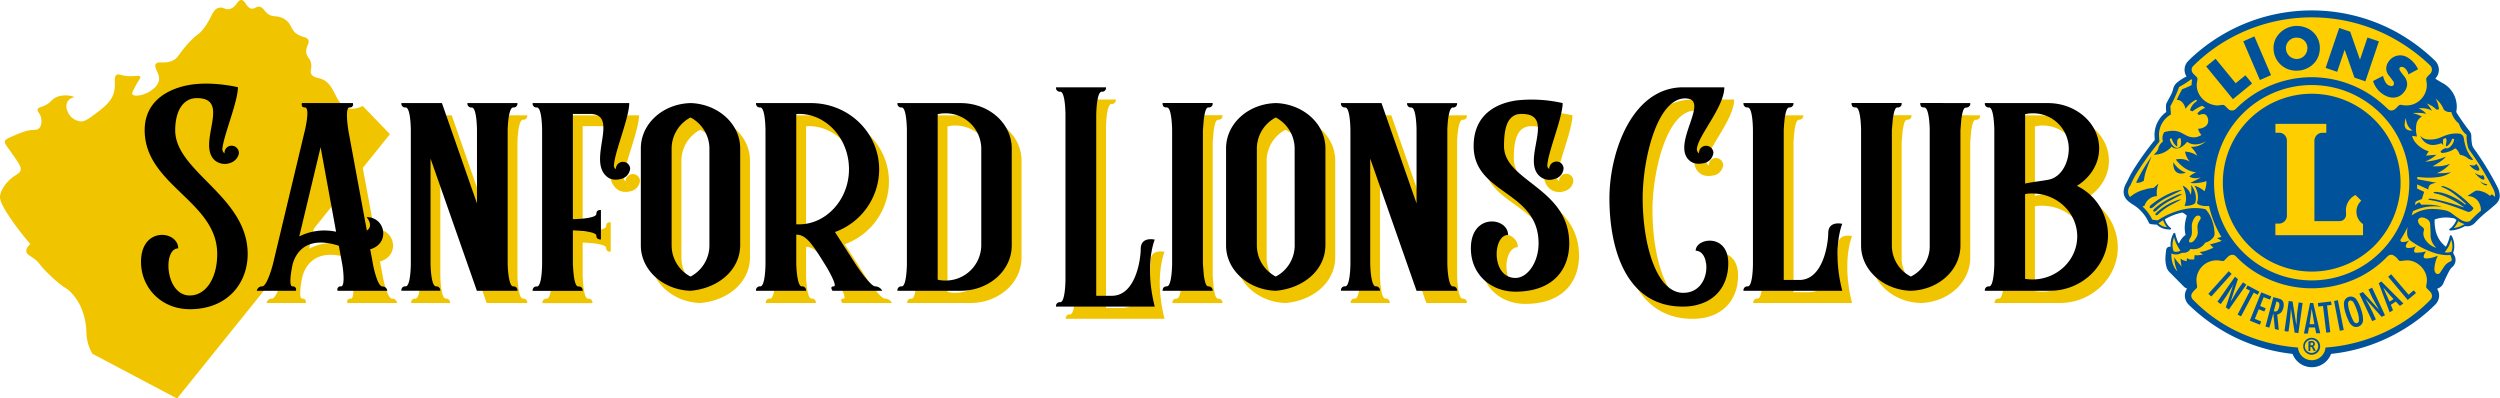
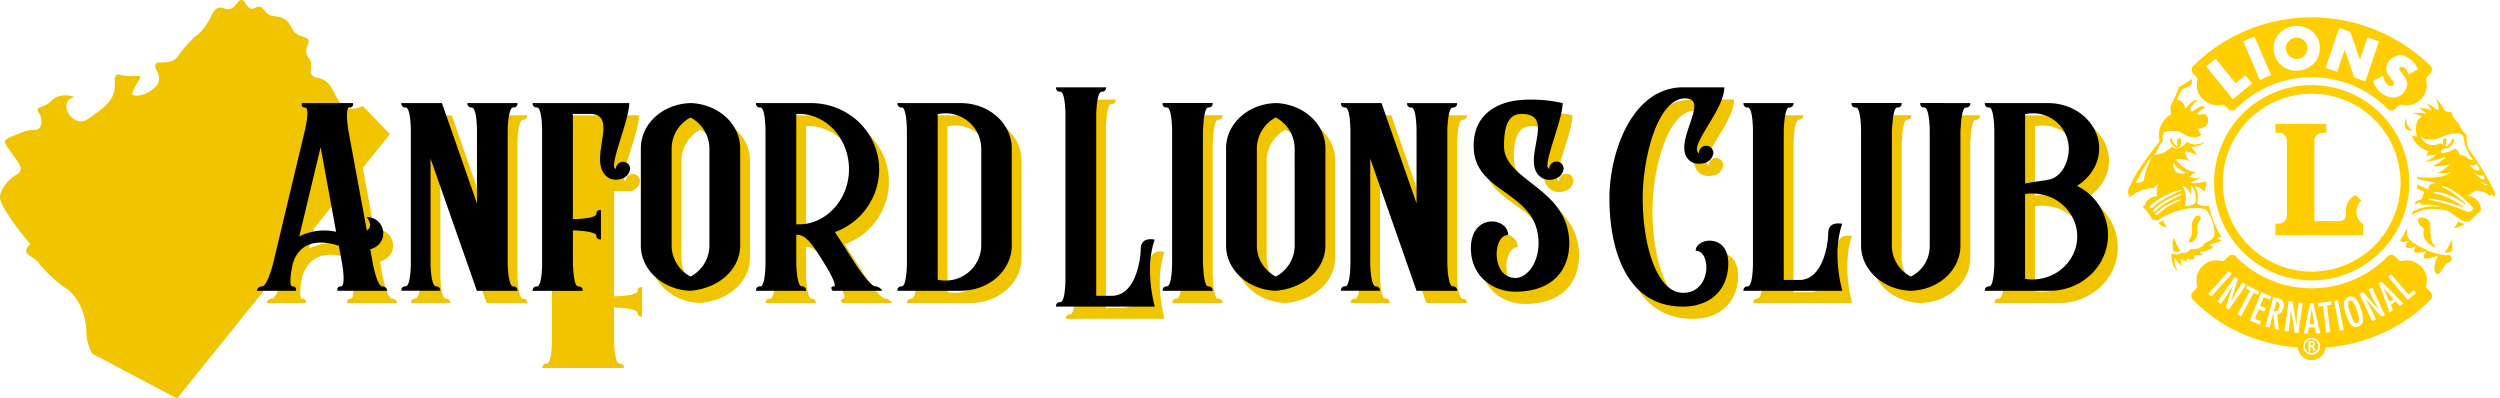
<svg xmlns="http://www.w3.org/2000/svg" viewBox="0 0 1021.48 162.82">
  <defs>
    <style>.cls-1{fill:#f1c400;}.cls-2{fill:#00539a;}.cls-2,.cls-3{fill-rule:evenodd;}.cls-3{fill:#ffce01;}</style>
  </defs>
  <g id="Layer_2" data-name="Layer 2">
    <g id="navlayer">
      <path class="cls-1" d="M72.34,162.82l87-108q-5.56-5.74-11.12-11.51c-3,1.43-5.05,1.24-6.35.79-5.22-1.8-4.81-9.95-10.72-11.91-1.46-.48-3.26-.58-4-2-.59-1.18.27-1.91,0-4-.32-2.49-1.73-2.56-2-4.76-.29-2.59,1.52-3.65.79-5.17-.59-1.22-1.94-.89-4-2-3.4-1.84-2.42-4.29-5.56-6.36s-5.09-.33-7.54-2.78c-1.06-1-1.5-2.17-2.78-2.38s-1.86.91-3.18.79C100.7,3.38,100.31,0,98.55,0,97,0,96.7,2.72,94.18,3.57c-2.08.71-2.82-.86-4.76-.39-2.85.68-2.77,4.4-6.75,9.13-1.83,2.17-1.72,1.24-4.77,4.37C72.94,21.77,73,23.87,70,25s-5.55-.21-6.36,1.19c-1,1.65,2.11,4,1.19,7.15a6,6,0,0,1-2,2.78c-3.07,2.87-8,3.61-8.74,2.38-.25-.42.23-1.34,1.19-3.17,1.47-2.8,2.28-3.41,2-4-.44-.85-2.51.2-6.36-.39-2-.32-2.48-.78-3.17-.4-1.53.83-.28,3.61-1.19,7.15-1.05,4-4.24,6.36-9.14,9.93-2.26,1.64-3.28,2-4.37,2a6.52,6.52,0,0,1-5.56-4.37,4.52,4.52,0,0,1,0-3.57,4,4,0,0,1,1.06-1.21c.92-.69,1.73-.64,1.72-.78,0-.31-4.52-1.66-7.94.4-1.55.94-1.5,1.71-3.57,2.78-1.91,1-3.09.92-3.38,1.79s.94,1.49,1.39,3.37c.29,1.19.35,3.27-.79,4.37s-2.2.27-5.56,1.19A30.23,30.23,0,0,0,7.21,54.8c-3.27,1.35-4.91,2-5.16,2.78-.37,1.11.71,2,4,6.76,2.23,3.28,2.62,4.19,2.38,5.16-.34,1.41-1.7,1.66-3.57,3.18C2.75,74.35.52,77.18.06,79.82-.15,81-.12,83,5.22,90.55,6.93,93,9.3,96.12,12.37,99.68c-.83.8-1.8,2-1.59,3.18s1.6,1.63,3.58,3.17c1.82,1.42,1.36,1.64,4.37,4.77a62.36,62.36,0,0,0,5.16,4.77c3.2,2.63,3.17,2,4.77,3.57a21.09,21.09,0,0,1,5.16,8.34A27.71,27.71,0,0,1,35,132.25c.38,2.41.21,3.43.4,5.16a18.39,18.39,0,0,0,2.38,7.15Z" />
-       <path class="cls-2" d="M881.2,91.71a6.83,6.83,0,0,0,4.23,2l1.1.08a.57.57,0,0,0,.46-.1.45.45,0,0,0,.11-.43l-.84-.7a7,7,0,0,1-1.71-2.94,22.46,22.46,0,0,1,7-2.75l.13,0a5.51,5.51,0,0,1,1.85,1.27,16.12,16.12,0,0,0-.86,4.39A12.75,12.75,0,0,0,893,96a7.7,7.7,0,0,0-2.55,3.18l-.34.2a21.28,21.28,0,0,1-1.31-3.95.39.39,0,0,0-.38-.28.35.35,0,0,0-.32.16,9.49,9.49,0,0,0-1.24,4.51l0,.88v.12l-.31,0a1.38,1.38,0,0,0-1.45,1.2c-.15,1-.27,2.09-.32,3.14a12.59,12.59,0,0,0,.41,3.82,4.76,4.76,0,0,0,1.12,2.07l6.15,6.21a3.2,3.2,0,0,0,1.13.62v.07a5.13,5.13,0,0,0-.87,2.84,5.3,5.3,0,0,0,1.62,3.76,73.1,73.1,0,0,0,15.81,11.7,71.48,71.48,0,0,0,26.56,8.35,8.42,8.42,0,0,0,15.75,0,71.26,71.26,0,0,0,29.46-9.93,67.57,67.57,0,0,0,13.17-10.28,5.38,5.38,0,0,0,1.52-3.39v-.15a5.1,5.1,0,0,0-.8-2.81l0-.08a4,4,0,0,0,2.62-2.39,54.15,54.15,0,0,1,2.44-5.1,5.17,5.17,0,0,1,1.12-1.35,3.86,3.86,0,0,0,.83-4.82l-.49-1a8.26,8.26,0,0,0,.46-2l0-.66a8.37,8.37,0,0,0-1.09-4.36.4.4,0,0,0-.7.12,16.89,16.89,0,0,1-1.63,4.4A11.33,11.33,0,0,1,995.13,94a19.43,19.43,0,0,1-.34-2.61,10.55,10.55,0,0,1,0-1.59.25.25,0,0,1,.27-.2,12.22,12.22,0,0,1,3.73-.72,15.2,15.2,0,0,1,4.09.4l.81.6a9.57,9.57,0,0,1-2.14,3.15,2.65,2.65,0,0,1-.62.43.37.37,0,0,0-.15.46.4.4,0,0,0,.41.27,13.09,13.09,0,0,0,6-1.82,4.08,4.08,0,0,0,.93.1,4.46,4.46,0,0,0,3.26-1.56,43,43,0,0,1,5.17-4.74c1-.82,2-1.69,3-2.56a6,6,0,0,0,1.31-1.57,4.21,4.21,0,0,0,.52-2.11,8.31,8.31,0,0,0-.91-3.45,120.63,120.63,0,0,0-9.68-15.82,4.28,4.28,0,0,1-.76-1.83,19.25,19.25,0,0,1-.26-3.22,3.43,3.43,0,0,0-.81-2.15c-1.68-2.11-3.21-4.35-4.7-6.61a11.35,11.35,0,0,1-.66-1.12,11.33,11.33,0,0,0,.22-2.17A11,11,0,0,0,998.15,34c-1.07-.58-2.11-1.21-3.12-1.88a5.18,5.18,0,0,0,1.48-3.61,5.49,5.49,0,0,0-1.77-3.91,74.5,74.5,0,0,0-16.35-11.92,72.13,72.13,0,0,0-66.94-.37,72.57,72.57,0,0,0-15,10.36,33.39,33.39,0,0,0-2.7,2.62,4.91,4.91,0,0,0-1.14,2.8,5,5,0,0,0,.79,3.16,19.05,19.05,0,0,0-4,2.58,5,5,0,0,0-1.52,2.73,10.46,10.46,0,0,1-1.1,2.66l-1.55,2.9A3.14,3.14,0,0,0,885,43.4a16.89,16.89,0,0,0,.12,2.36,11.62,11.62,0,0,0-4.8,9.8l.1,1.64a118.79,118.79,0,0,0-8.92,12.47c-1.06,1.7-1.87,3.53-2.8,5.29a7.36,7.36,0,0,0-1,3.35,4.8,4.8,0,0,0,1.3,3.34,12.71,12.71,0,0,0,2.49,1.94,16.24,16.24,0,0,1,5.94,6.26l.62,1.26a1.14,1.14,0,0,0,.89.49l1.9.19.44-.08Z" />
      <path class="cls-3" d="M942.79,19.63a4.23,4.23,0,0,0-3.38-4.15,5.43,5.43,0,0,0-1-.1,4.32,4.32,0,0,0-4.4,4.16,4.45,4.45,0,0,0,4.39,4.56,4.39,4.39,0,0,0,4.37-4.47Zm3.15,5.72a9.23,9.23,0,0,0,1.93-5.75,8.76,8.76,0,0,0-5.5-8.23,10.78,10.78,0,0,0-3.3-.76A9.77,9.77,0,0,0,930,15.48a8.21,8.21,0,0,0-1.05,4,9.16,9.16,0,0,0,9.29,9.39,9.67,9.67,0,0,0,7.72-3.55ZM921.12,14.88l-4.54,2,6.8,15.82,4.55-2-6.81-15.84ZM958,20.28l4,11.43,4.48,1.52L972,16.9l-4.24-1.43-.44-.1-3.05,9-4-11.42-4.49-1.53-5.55,16.32,4.66,1.59.06,0,3.06-9ZM908.15,42.83a1.72,1.72,0,0,1,1.18.6l1.16,1.16a2.17,2.17,0,0,0,1.47.56,2.38,2.38,0,0,0,1.69-.75,43.57,43.57,0,0,1,19.41-11.3,43,43,0,0,1,10.81-1.55,43.71,43.71,0,0,1,26.83,8.72,56.4,56.4,0,0,1,5.11,4.42,2,2,0,0,0,1.33.46,2.62,2.62,0,0,0,1.78-.87l1.1-1.09a1.22,1.22,0,0,1,1-.35l1.23.18a8.21,8.21,0,0,0,6.57-2.11,8.29,8.29,0,0,0,2.75-6.21c0-.77-.17-1.53-.25-2.3,0-.51.38-1,.74-1.35l1-1a2.41,2.41,0,0,0-.17-3.36A72,72,0,0,0,974.69,14a69.19,69.19,0,0,0-63.26,1.54A66.83,66.83,0,0,0,896,27.11a2,2,0,0,0-.5,1.4,2.31,2.31,0,0,0,.74,1.66l1.28,1.29a1.23,1.23,0,0,1,.33,1l-.2,1.34c-.67,4.6,3.21,9,8.3,9.29.68,0,1.47-.2,2.15-.23Zm74-5.08a5.43,5.43,0,0,0,1.39-3.09V34.5a5.33,5.33,0,0,0-1.29-3.45,22.89,22.89,0,0,1-1.63-2.18,1.44,1.44,0,0,1-.25-.77.76.76,0,0,1,.73-.76,2,2,0,0,1,1.56.56,5.09,5.09,0,0,1,1.41,2.5L988,28.29a11,11,0,0,0-4.45-4.91A5.69,5.69,0,0,0,976,25.11,4.88,4.88,0,0,0,975,28,4.49,4.49,0,0,0,976,30.77c.61.75,1.18,1.53,1.76,2.29a1.65,1.65,0,0,1,.36,1.37,1,1,0,0,1-1.1.74,3,3,0,0,1-2.21-1.39A8.43,8.43,0,0,1,973.69,31l-4.09,2.11a10,10,0,0,0,6,6.38,6.44,6.44,0,0,0,2.3.4,5.54,5.54,0,0,0,4.25-2.11Zm-64.68-7-4,3.25-8.2-10-3.84,3.16,9,11,1.93,2.37,7.84-6.43-2.73-3.32Zm-26.4,28.27a5.21,5.21,0,0,0,.1-1.11l-.1-1.3-.56-.2a1.55,1.55,0,0,0-.92,1.26l0,.19a7.14,7.14,0,0,0,.05,1.6.37.37,0,0,1-.19.37,4.63,4.63,0,0,1-1.63-2l-.57-1.31a2.5,2.5,0,0,0-.71.25A5.12,5.12,0,0,0,888.37,60a1.88,1.88,0,0,0,1.24.43,1.53,1.53,0,0,0,1.46-1.37Zm94.59-5.75a5.44,5.44,0,0,1-2.31-3.16,9.6,9.6,0,0,1-.34-1.9,8.53,8.53,0,0,0-.48,2.56,2.4,2.4,0,0,0,.73,2,2.86,2.86,0,0,0,2,.56l.45,0ZM876.87,77.23c1-.2,2.06-.36,3.1-.47L882,75v0a9.37,9.37,0,0,0-.77,3.25,10.72,10.72,0,0,0,.09,1.88,5.53,5.53,0,0,0-4.91,3.48l-.16.43-.85.33a17.71,17.71,0,0,1,4,5.37c.73.12,1.48.22,2.22.29a31.79,31.79,0,0,1,11.49-4.67,21.54,21.54,0,0,1,3.4-.35,18.28,18.28,0,0,1,4.66.49,10.81,10.81,0,0,1,2.19,3.38,17.58,17.58,0,0,1,1.5,6.75,2.87,2.87,0,0,1-.93,1.84,5.7,5.7,0,0,1-2.9,1.68,5.45,5.45,0,0,1-4.34,2.66,7.1,7.1,0,0,1-1.6-.1H895a3,3,0,0,1-2.84,1.57l-.57,0-.85.38a4.5,4.5,0,0,1-1.7.32,3.93,3.93,0,0,1-1.81-.44v.16h0a10.74,10.74,0,0,0,1.26,5.67,5.54,5.54,0,0,0,1.2,1.48h0a13.82,13.82,0,0,1-1.2-4.35l-.14-1.33v-.08a22.26,22.26,0,0,0,2.27,2.93l.79.89v0a16.86,16.86,0,0,1-.43-3.3v0a3.51,3.51,0,0,0,1.69.92l.82.19,0-.44a1.72,1.72,0,0,1,.15-.81,2.3,2.3,0,0,0,1.33.55l.39,0,1.17,0v-.19l.2-1.59,0-.06a2.09,2.09,0,0,0,.89.15,11,11,0,0,0,2.5-.39,4.8,4.8,0,0,1-1.34-1,10.78,10.78,0,0,0,3.22-.74c.81-.32,1.61-.63,2.39-1A17.48,17.48,0,0,1,903,99.83a40,40,0,0,0,4.8-1.41l-2-1.15a8.12,8.12,0,0,0,1.81-.51,41.72,41.72,0,0,1-5-12.58h-.7a8.35,8.35,0,0,1-2.94-.34,2.69,2.69,0,0,1-1.32-.87,7.06,7.06,0,0,0,.4-1.93,8.4,8.4,0,0,0-1.45-5.19h0a10.94,10.94,0,0,1,4.12,2.29,9.73,9.73,0,0,0,.81-3.9V74a16.48,16.48,0,0,1-5.61.85,3.25,3.25,0,0,1-.93-.17c1.48-.68,2.93-1.43,4.34-2.23h0a7.71,7.71,0,0,1-2.18.36,5,5,0,0,1-2.62-.66,7.86,7.86,0,0,1,2.85-1.72,10.94,10.94,0,0,1-5.76-2.53,15.81,15.81,0,0,1-2.62-2.74,8.6,8.6,0,0,1,1.75-.19,7.25,7.25,0,0,1,4,1.12h0a8.77,8.77,0,0,1-1.91-3.86l-.07-.28,0,0a9.14,9.14,0,0,1,5,1.68l0,0v0a11.51,11.51,0,0,0-2.3-3.31l-.3-.32a8.69,8.69,0,0,0,6.24-2.34h0A8.37,8.37,0,0,1,897,59a5.45,5.45,0,0,1-3.36-1.07,8.54,8.54,0,0,1-2.51,2.24,3.61,3.61,0,0,1-1.81.51,2.92,2.92,0,0,1-2-.79,9.7,9.7,0,0,1-7.15,3.34H880l1-1a4.18,4.18,0,0,0,.93-1.84,4.32,4.32,0,0,1,1.38-2.17,1.73,1.73,0,0,0,.45-.52,4.1,4.1,0,0,1-.2-1.26,4.39,4.39,0,0,1,.73-2.44,13.07,13.07,0,0,1,3.51-.57,7.92,7.92,0,0,1,3.82,1A23.44,23.44,0,0,0,894,55.66a6.38,6.38,0,0,0,2.32.45,5.42,5.42,0,0,0,3.19-1,4.64,4.64,0,0,1-1.36-2.53,5,5,0,0,0,3.1-1.05,2.74,2.74,0,0,0,1-2.18,3.41,3.41,0,0,0-.67-2.12,1.68,1.68,0,0,0-1.42-.62,4.78,4.78,0,0,0-1.69.42l-.67-.67a7.69,7.69,0,0,1,2.1-1.75L901,44l-1.24-.78a17.69,17.69,0,0,0-3.95,2.29l-1-.44a6.31,6.31,0,0,1,2.09-3.23l.79-.64-.34-.47a11.46,11.46,0,0,0-3.7,2.89l-.7.84a5.21,5.21,0,0,0-1.41-2.79,3,3,0,0,0-2.16-.88q1.05-2.19,2.21-4.32a36,36,0,0,0,3.87-1.69,15.34,15.34,0,0,1,.2-2.14l-.31-.27a40.18,40.18,0,0,1-5,3.18,56.32,56.32,0,0,1-3.55,7.88v.1l.23,3.13v.1a9.66,9.66,0,0,0-4.88,8l0,.73.17,2.37a124.94,124.94,0,0,0-9.11,12.61,33.51,33.51,0,0,0-2.7,5.22,4,4,0,0,0-1,2.61,3.6,3.6,0,0,0,.79,2.22,14.26,14.26,0,0,1,6.6-3.2ZM1009,67.31a5.82,5.82,0,0,0,2.67,2.23,2.87,2.87,0,0,0,.82.18.56.56,0,0,0,.4-.11.41.41,0,0,0,.15-.38,3.57,3.57,0,0,0-.85-1.73l-.52-.61a.9.9,0,0,1-.82.72l-.27,0a3.82,3.82,0,0,1-1.55-.33ZM998.4,59.53v0a4,4,0,0,1-.21-1,8.53,8.53,0,0,1,.09-1.68.61.61,0,0,1,.35-.2l.67-.22a1.47,1.47,0,0,1,.34,1v.19l-.28,1.62a.56.56,0,0,0,.36.61,6.31,6.31,0,0,0,2-2.62l.25-.57a3.09,3.09,0,0,1,.79.22l0,.05a4.82,4.82,0,0,1-2,3.33,1.92,1.92,0,0,1-1.06.35,1.44,1.44,0,0,1-.5-.1,4.82,4.82,0,0,0-1.84,1.17.51.51,0,0,0-.13.31.69.69,0,0,0,.75.51,10.33,10.33,0,0,0,5.21-1.91A3.89,3.89,0,0,1,1004.5,62l.64,1.26a6.57,6.57,0,0,1,2.8,1.09,4.06,4.06,0,0,0,2,1h0a.89.89,0,0,0,.55-.14,17.36,17.36,0,0,1-2.5-3.86,19.74,19.74,0,0,1-1.31-5,2.2,2.2,0,0,0-2.05-1.77l-.67-.05a13.59,13.59,0,0,0-5.73,1.2l-1.83.74a10.25,10.25,0,0,1-3,.53A7.88,7.88,0,0,1,991,56.8a3.69,3.69,0,0,1-2-1.27h-.05l0,0a5.78,5.78,0,0,0,3.19,3.35,4.89,4.89,0,0,0,2,.36,9.42,9.42,0,0,0,3.34-.74l1,1Zm-105.29,11A9.54,9.54,0,0,1,888,66.27l0,0a6.64,6.64,0,0,0,.39,2.83,2.87,2.87,0,0,0,2.83,1.82,5.75,5.75,0,0,0,1.88-.36ZM1015,73.25a.45.45,0,0,0,.11-.37,2.22,2.22,0,0,0-.66-1.43.59.59,0,0,1-.59.32,6.5,6.5,0,0,1-2.46-1l-.28-.19h0a10.45,10.45,0,0,0,2.69,2.53,1.68,1.68,0,0,0,.85.27.48.48,0,0,0,.36-.12ZM891.85,76a11.58,11.58,0,0,1,1.32,4.45,7.23,7.23,0,0,1-.48,3.32l-.13.31a7.11,7.11,0,0,0,3.44-.5,3.35,3.35,0,0,0,.91-.58,5.68,5.68,0,0,0,.32-1.63,8.36,8.36,0,0,0-2-5.79v0l.13.91a10.19,10.19,0,0,1-.24,3.16l0,0a5.89,5.89,0,0,0-3.18-3.75l0,0ZM876,73.74a18,18,0,0,1,1.05-4.51c.65-1.82,1.35-3.63,2.15-5.39v0a66,66,0,0,0-5.64,9.23l-.77,1.52a2.13,2.13,0,0,0,.67.09,4.3,4.3,0,0,0,2.55-.92ZM997.1,78.66a10.1,10.1,0,0,0-1.9-.26,1.54,1.54,0,0,0-.79.14.18.18,0,0,0-.08.15.75.75,0,0,0,.5.3,22.27,22.27,0,0,1,5.64,1.93,40,40,0,0,1,6.14,3.64v0a.14.14,0,0,1,0,.13.11.11,0,0,1-.12,0,91.71,91.71,0,0,0-11.38-3.25,15.74,15.74,0,0,0-2.16-.27,1,1,0,0,0-.72.16.16.16,0,0,0,0,.09.46.46,0,0,0,.38.27,36.31,36.31,0,0,1,4.12.86,105.36,105.36,0,0,1,11.18,3.85l.58.23a2.32,2.32,0,0,0,1.63-.76,1.8,1.8,0,0,0,.51-.87V85a41.74,41.74,0,0,0-7.84-6.81,17.36,17.36,0,0,0-4-2,4,4,0,0,0-.84-.16.42.42,0,0,0-.43.17v0a.26.26,0,0,0,.17.21,18.94,18.94,0,0,1,4,2.1,64.64,64.64,0,0,1,5.75,4.72.31.31,0,0,1,0,.23.31.31,0,0,1-.17.15,26.24,26.24,0,0,0-10.06-5ZM1013.28,74a4.85,4.85,0,0,0,2.28,1.74h.07a.57.57,0,0,0,.61-.6v0l-.17.07H1016a5,5,0,0,1-2.7-1.2ZM986.11,86.21a20.05,20.05,0,0,1,8.22-1.93c1.07,0,2.22.14,3.28.13a23.08,23.08,0,0,0-6.07-.78l-2.2,0-.77-.93a.54.54,0,0,0-.45.12c-.48.33-1,.64-1.44,1v0l.29-1.33a10.66,10.66,0,0,1,2.59-1.13l.93-3A29,29,0,0,1,987.62,77l0-1.66,4.61,2.09,0-.25a2,2,0,0,1,1.34-2,7,7,0,0,1,2-.5l-7.88-1.46,0-.93c1.22.14,2.44.24,3.67.3a28.92,28.92,0,0,0,4.65-.22,11.74,11.74,0,0,0,5.35-1.94l.12-.09h0a19.1,19.1,0,0,1-3.91.42l-1.92,0,0,0a13.57,13.57,0,0,0,5.41-3.83h0A14,14,0,0,1,996,67.94a18.57,18.57,0,0,1-2.11,0,25,25,0,0,0,4.6-3,4.21,4.21,0,0,0,.85-.94l0,0a25.47,25.47,0,0,1-7.89,2l-.4,0h-.15A15,15,0,0,0,995,63.65l.5-.42-4.16.34h-.11l1.13-1.74a11.62,11.62,0,0,1-5.54-3.74,7,7,0,0,1-1.26-2.57l0,0,2,.26h0a13.5,13.5,0,0,1-.4-2.52,10.73,10.73,0,0,1,.16-2.47,4.38,4.38,0,0,1,2.23-3.14A13.31,13.31,0,0,0,987,46.54l-1.15-.37a29.23,29.23,0,0,1,3.5,0,8,8,0,0,1,2,.41l0,0a5.93,5.93,0,0,0-2.55-2l-.55-.24a8.36,8.36,0,0,1,4.27.38,3,3,0,0,1,1.22.62l0,0a17.44,17.44,0,0,0-1.77-2.59,2.28,2.28,0,0,0-.5-.48h0a9.88,9.88,0,0,1,4,2.51v0l1.09-.1a11.91,11.91,0,0,0-1.37-4.39l0,0a11.13,11.13,0,0,1,3.35,4.55,3.27,3.27,0,0,0,2.09.93,4.51,4.51,0,0,0,.9,0l.08,0,0,.09a9.52,9.52,0,0,0,2.69,4.3l.36.28a10.8,10.8,0,0,0,2.41,4,3,3,0,0,0,.77.59,17,17,0,0,0,.63,5.31,5.32,5.32,0,0,0,.9,1.54,118.88,118.88,0,0,1,9.37,15.34,6.9,6.9,0,0,1,.74,2.63,1.66,1.66,0,0,1-.06.54l-1.31-1-.71.67a8.62,8.62,0,0,0-4.72-2.15,4,4,0,0,0-1.25.06c-1.1.69-2.19,1.4-3.26,2.13a5.47,5.47,0,0,1,4.09,1.77,6.14,6.14,0,0,1,1.41,4.22,49.82,49.82,0,0,0-4.16,3.93,2,2,0,0,1-1.54.59,5.3,5.3,0,0,1-2.56-.85c-1.34-.86-2.62-1.8-3.88-2.76a6.52,6.52,0,0,0-2.76-1.13,26.36,26.36,0,0,0-4.52-.48,14.34,14.34,0,0,0-7.76,1.92l-1.1.7.57-1.81ZM879.86,84.58a23.74,23.74,0,0,1,5.78-4l5.71-2.84,0-.07a.2.2,0,0,0-.22-.08A17.71,17.71,0,0,0,887,78.84a33.06,33.06,0,0,0-8,4.81,1.9,1.9,0,0,0-.7.92h0a.47.47,0,0,0,.43.52,1.65,1.65,0,0,0,1.09-.52Zm1.08,1.59a23.22,23.22,0,0,1,5.35-4l5.1-2.67a.37.37,0,0,0,.12-.13l0,0c-1.06-.24-2.29.49-3.28.92a30,30,0,0,0-7.73,4.79,2.5,2.5,0,0,0-.69.86.43.43,0,0,0,.29.55h0a1.11,1.11,0,0,0,.85-.33Zm64.71-28.78a3.27,3.27,0,0,1,3.06-3.13h1.8V50.62H929.72v3.6h1.6a3.24,3.24,0,0,1,3.09,3.08V70h0V88.35a3.24,3.24,0,0,1-3,3H929.7v4.76h35.81V91.57A6.12,6.12,0,0,1,964.8,82l-2.36-2.32a7,7,0,0,0-3.92,6.13l.07,1.85a2.68,2.68,0,0,1-2.6,2.7H945.65v-33ZM885.4,92.82A10.86,10.86,0,0,1,883.84,90l0,0a12.16,12.16,0,0,0-1.92,1.25,5.46,5.46,0,0,0,2.87,1.49l.62.13,0,0Zm-3.73-5.11a23.55,23.55,0,0,1,5.44-4l4-2.11a.1.1,0,0,0,.06-.1v0a5.77,5.77,0,0,0-1.83.4A24.89,24.89,0,0,0,881,87a.9.9,0,0,0-.31.56.36.36,0,0,0,.1.28.36.36,0,0,0,.28.11,1.07,1.07,0,0,0,.61-.25ZM1007,91.56a9,9,0,0,1-2.51-1.18h-.08a11.16,11.16,0,0,1-1.8,2.8,10.36,10.36,0,0,0,4.39-1.63Zm-110.45,6.6A5.26,5.26,0,0,0,898,95.23l0-.41-.13-1.57v-.82a4.78,4.78,0,0,1,1-2.52,1.57,1.57,0,0,0,.32-.91,1,1,0,0,0-1-.92,1.71,1.71,0,0,0-1.34.72,5.93,5.93,0,0,0-1.3,3.49l.06,2.49a4.31,4.31,0,0,1-.76,2.56,2.27,2.27,0,0,0-.42,1.14.54.54,0,0,0,.53.61,2.41,2.41,0,0,0,1.66-.93Zm98.85,3a6.89,6.89,0,0,1-2.29-5c0-1.56-.09-3.11-.18-4.67a2.51,2.51,0,0,0-1.35-2,4.57,4.57,0,0,0-1.88-.64,1.81,1.81,0,0,0-1.53.69,1,1,0,0,0-.19.68,2.83,2.83,0,0,0,1.08,2l.81.63a1.39,1.39,0,0,1,.55.86v.12l-.26,1.4v.12a5.19,5.19,0,0,0,1.28,3.21,7.68,7.68,0,0,0,3.89,2.66l.08,0Zm-104.5,1.21a15.23,15.23,0,0,1-2.58-5.42.2.2,0,0,0,0-.08,9,9,0,0,0-.64,3.28,6.94,6.94,0,0,0,.46,2.55,2.51,2.51,0,0,0,1,.18,3.55,3.55,0,0,0,1.82-.51Zm110.71.52a5.63,5.63,0,0,0,.4-1.77,7.36,7.36,0,0,0-.49-3.22,12,12,0,0,1-2.53,5l-.13.14a3.29,3.29,0,0,0,1,.14,5.07,5.07,0,0,0,1.76-.32Zm-24.72,21.66,2-1.35,1.71,1.78L982,124l-9-9-1.07.71,4.46,11.89a7.85,7.85,0,0,0,1.37-.89l-.91-2.25Zm7.51-26.25a4.18,4.18,0,0,0-1.44,2.27.84.84,0,0,0,.78.76l.24,0a6.37,6.37,0,0,0,3.22-.81h0a3.75,3.75,0,0,0-.82,1.91v.08a.72.72,0,0,0,.56.72,14.44,14.44,0,0,0,4.43-.55h0a3.74,3.74,0,0,0-1.09,2.14.73.73,0,0,0,.29.61,1.35,1.35,0,0,0,.72.18,12.57,12.57,0,0,0,4.79-1.16v0a14.21,14.21,0,0,0-1.39,5.2v.18a2.54,2.54,0,0,0,.58,1.82,1.13,1.13,0,0,0,.8.31,1.17,1.17,0,0,0,.94-.54l1.75-2.66a5.88,5.88,0,0,1,2.62-2,.71.71,0,0,0,.36-.74,4.2,4.2,0,0,0-.63-1.88l0,0a6.29,6.29,0,0,1-1.37.12,19.77,19.77,0,0,1-6.17-1.3,36.22,36.22,0,0,1-8.14-4.24,4.5,4.5,0,0,1-1.38-1.4,4.1,4.1,0,0,1-.51-1.91,12.11,12.11,0,0,1,.21-2.69v0A43.06,43.06,0,0,1,980.8,98a.74.74,0,0,0,.17.62.88.88,0,0,0,.62.26h.13a6.25,6.25,0,0,0,2.63-.61ZM979.83,106a6.21,6.21,0,0,0-2.06-1.75,1.47,1.47,0,0,0-.72-.14,2.08,2.08,0,0,0-1.48.6A41.72,41.72,0,0,1,959.88,115a43.48,43.48,0,0,1-34.29-1.55,40.49,40.49,0,0,1-12-8.7,2.08,2.08,0,0,0-1.54-.64,2.72,2.72,0,0,0-1.82.9l-1.36,1.39a1,1,0,0,1-.86.26,16.83,16.83,0,0,0-1.85-.27,8.23,8.23,0,0,0-8.71,7.85,19.85,19.85,0,0,0,.29,2.8,1.26,1.26,0,0,1-.51,1,8.71,8.71,0,0,0-1.57,1.75,2,2,0,0,0-.31,1,2.27,2.27,0,0,0,.66,1.61,62.94,62.94,0,0,0,20.66,14.18A70.28,70.28,0,0,0,938.93,142a5.65,5.65,0,0,0,11.26,0,68.42,68.42,0,0,0,30.09-9.41,62.06,62.06,0,0,0,12.77-10.12,2.24,2.24,0,0,0,.67-1.62,3,3,0,0,0-1-1.9l-1.08-1.08a1.13,1.13,0,0,1-.33-.9l.22-1.37c.72-4.54-3.16-9-7.75-9.23a27.68,27.68,0,0,0-2.86.28,1.37,1.37,0,0,1-1.14-.68ZM978,122.22c-1.4-1.48-2.76-3.09-4.12-4.62l-.11-.13v0l2.58,5.81,1.66-1.08Zm-65.77-5.53c.11-.17.2-.41.32-.57v0l-3.1,9.46,1.25.89,6.64-9.47.46-.65c0-.1-.13-.17-.22-.23l-1.1-.76c-.94,1.28-1.94,2.61-2.75,4l-2.34,4,0,0,3-9.34a9.84,9.84,0,0,0-1-.78l-.22-.14-6.62,9.43-.51.72,1.33,1c1-1.41,2.1-2.87,3-4.37l1.89-3.09Zm18.58,9.87a3.74,3.74,0,0,0,.47-2.53c-.09-.45-.63-.7-1.08-.83l-.08,0-1.06,3.93a1.09,1.09,0,0,0,.61.15,1.34,1.34,0,0,0,1.14-.7Zm34.63-7.26,6.63,7.32v0l-2.74-4.93-1.59-3.42,1.49-.71,5.25,11.24a12.36,12.36,0,0,1-1.38.65L966.45,122v0c1,1.75,2,3.56,2.89,5.4l1.43,3.09a11.44,11.44,0,0,1-1.5.71L964,120l1.43-.68Zm-44.12,10.94,1.6-3.88,2.26.91a10.35,10.35,0,0,0,.54-1.29,11.56,11.56,0,0,0-1.25-.55l-1-.42,1.45-3.59,2.56,1c.22-.38.37-.86.55-1.26l0-.06-4.09-1.65a10.54,10.54,0,0,0-.51,1.2L919.25,131l4.09,1.67a10.82,10.82,0,0,0,.55-1.32l-2.56-1.07Zm7.54-2.28.64,6.47,1.6.41-.64-6.35a2.77,2.77,0,0,0,1.89-1.23,5,5,0,0,0,.67-3.62,2.19,2.19,0,0,0-1.59-1.54c-.85-.25-1.7-.49-2.57-.68l-3.2,12,1.52.42.11-.12,1.57-5.73Zm40.37-26.65a37,37,0,0,0,11.6-25.1V76a36.32,36.32,0,0,0-32-37.44c-1.11-.13-2.22-.21-3.34-.24a36.32,36.32,0,0,0-37.24,34.92l0,.44a36.32,36.32,0,0,0,61,27.6Zm-46.76,19.14.68-1.26-4.54-2.43-.3-.1-.63,1.21c.55.33,1.11.63,1.68.91l-5.1,9.74,1.4.75,5.19-9.69,1.62.87Zm41.39,10.35a11,11,0,0,0-.84-4,17.91,17.91,0,0,0-1.4-3.24,1.56,1.56,0,0,0-1-.77,1,1,0,0,0-.86.26,1.19,1.19,0,0,0-.35.85v.19a11,11,0,0,0,.71,3.47,20.29,20.29,0,0,0,1.43,3.52,1.78,1.78,0,0,0,1.15,1h0a1.14,1.14,0,0,0,1.14-1.07v-.15Zm22.45-12-.17-.11-2,1.73L977,112.05a15.35,15.35,0,0,1-1.23,1l8,9.52,3.38-2.85-.8-1Zm-41.79,7.39,0,0-.85,6.29h.44l1.52,0-1.08-6.29Zm21,4.33a13,13,0,0,0-.83-4.2,15.14,15.14,0,0,0-1.84-3.9,2.88,2.88,0,0,0-2.28-1.25,2.79,2.79,0,0,0-2.86,2.69,12,12,0,0,0,.58,3.8,23.92,23.92,0,0,0,1.55,3.91,4,4,0,0,0,1.91,1.86,2.27,2.27,0,0,0,.89.17,2.83,2.83,0,0,0,2.88-2.77v-.31Zm-54.89-19.71-8.31,9.24,1.2,1.1,8.32-9.23-1.21-1.11Zm44.61,11.84-1.57.33,2.37,12.17,1.6-.31-2.4-12.19Zm-4.75,13.27,1.56-.19.08-.07-1.32-10.85,1.84-.22-.18-1.43-5.4.66.16,1.44,1.94-.23,1.32,10.89Zm-5.87,5.15a.61.61,0,0,0,.48-.25l.06-.25a.51.51,0,0,0-.43-.57l-.28,0-.38,0v1.07Zm-9.58-5.6a79,79,0,0,0,1-9.46l0,0,1.53,9.89,1.53.2,1.73-12.3-1.63-.23-.64,4.56-.28,4.8,0,0-1.55-9.74-1.58-.2-1.72,12.29,1.52.22.1,0Zm9,6.28a.62.62,0,0,1,.58.16l.72,1.46h.85a8.15,8.15,0,0,0-1-1.83,1.07,1.07,0,0,0,.66-1,1.21,1.21,0,0,0-1.17-1.2h-.31a2.66,2.66,0,0,0-1.15.23v3.84h.77v-1.62Zm3.16-.28a2.73,2.73,0,1,0-2.73,2.73,2.72,2.72,0,0,0,2.73-2.73ZM943,136.22l.42-2.43,2.47,0,.49,2.39,1.66,0-2.87-12.37-1.31,0-2.48,12.47,1.48,0,.14,0Zm5,5.25a3.46,3.46,0,1,0-3.47,3.47,3.46,3.46,0,0,0,3.47-3.47Zm21.71-35.85A39.93,39.93,0,0,0,954.48,36a40.47,40.47,0,0,0-8.69-1.23,39.91,39.91,0,0,0-12.07,78.3,40.64,40.64,0,0,0,10,1.49,39.82,39.82,0,0,0,26-8.94Z" />
      <g id="yellowtext">
        <path class="cls-1" d="M105.2,108.76c0,11.83-8.09,22.58-23.66,22.58-11.58,0-19.92-8.72-19.92-19.35,0-14.58,15.19-12.79,15.19-5.5-6.35,0-5.35,19.24,4.73,19.24,6.36,0,11.21-6.69,11.21-17,0-21.5-29.64-28.07-29.64-50.53,0-12.3,10.22-17.32,19.18-18.64,9.22-1.31,18.93,1.08,18.93,1.08,0,5.85-5.85,19.71-6.35,25.09a2.06,2.06,0,0,0,.87,1.91v-.24a2.87,2.87,0,0,1,2.87-2.87,3,3,0,0,1,3,2.87c0,1.67-1.62,3.58-3.61,4.18a6.45,6.45,0,0,1-6.22-1.08c-7.6-6.8,7.09-25.44-7.35-25.44-5.73,0-8.84,5.38-8.84,13.14C75.57,75.19,105.2,85.23,105.2,108.76Z" />
        <path class="cls-1" d="M162.24,123.81h-20.3a1.28,1.28,0,0,1,1.37-1.79c2,0,.62-8.72.5-9.2l-1.37-7.4c-13.95-4.54-17.93,3.82-18.93,7.76-.37,1.79-1.74,8.84,0,8.84a1.28,1.28,0,0,1,1.37,1.79H108.94a2.11,2.11,0,0,1,2.12-1.79c2.11,0,4.36-8.72,4.48-9.2l13.07-54.71c.13-.48,2.12-9.2,0-9.2-1.86,0-1.24-1.79-1.24-1.79h20.8a1.28,1.28,0,0,1-1.37,1.79c-2,0-.5,9-.5,9.2l7.59,41.09c3-2-.12-5.49-.12-5.49,7.84,0,9.71,10.87,1.49,13.14l1.12,6c0,.24,1.75,9.2,3.86,9.2A1.94,1.94,0,0,1,162.24,123.81ZM141.32,99.68,135,65.16l-8.72,36.43A23,23,0,0,1,141.32,99.68Z" />
        <path class="cls-1" d="M215.41,123.81H198.85l-18.93-54V112.7S180,122,182.16,122a1.64,1.64,0,0,1,1.74,1.79H168a1.57,1.57,0,0,1,1.75-1.79c2,0,2.11-8.48,2.11-9.2V58.11c0-.72-.12-9.2-2.11-9.2A1.57,1.57,0,0,1,168,47.12h16.57l14.32,41v-30c0-.72-.13-9.2-2.12-9.2A1.56,1.56,0,0,1,195,47.12h20.42a1.56,1.56,0,0,1-1.74,1.79c-2,0-2.25,8.6-2.25,9.2v54.71c0,.48.25,9.2,2.25,9.2A1.56,1.56,0,0,1,215.41,123.81Z" />
-         <path class="cls-1" d="M261.48,73.88A4.85,4.85,0,0,1,258,78.06c-1.75.48-4.36.72-6.23-1.07-7.72-6.81,5.48-25.21-6.6-25.45h-7.1v43c1.25,0,9.59-.24,9.59-2.15s1.87-1.56,1.87-1.56v12s-1.87.24-1.87-1.55-8.34-2.15-9.59-2.15v13.85c.13,1.08.25,9.08,2.24,9.08a1.56,1.56,0,0,1,1.75,1.79H221.64a1.56,1.56,0,0,1,1.74-1.79c2.12,0,2.12-9.2,2.12-9.2V58.23s0-9.32-2.12-9.32a1.56,1.56,0,0,1-1.74-1.79h39.47c0,5.85-5.85,19.71-6.22,25.09a1.78,1.78,0,0,0,.74,1.91v-.24a2.93,2.93,0,0,1,5.85,0Z" />
+         <path class="cls-1" d="M261.48,73.88A4.85,4.85,0,0,1,258,78.06h-7.1v43c1.25,0,9.59-.24,9.59-2.15s1.87-1.56,1.87-1.56v12s-1.87.24-1.87-1.55-8.34-2.15-9.59-2.15v13.85c.13,1.08.25,9.08,2.24,9.08a1.56,1.56,0,0,1,1.75,1.79H221.64a1.56,1.56,0,0,1,1.74-1.79c2.12,0,2.12-9.2,2.12-9.2V58.23s0-9.32-2.12-9.32a1.56,1.56,0,0,1-1.74-1.79h39.47c0,5.85-5.85,19.71-6.22,25.09a1.78,1.78,0,0,0,.74,1.91v-.24a2.93,2.93,0,0,1,5.85,0Z" />
        <path class="cls-1" d="M306.44,65.64V105.3c-.13,10.27-9.22,17.56-20.3,18.51-11.21-.35-20.3-8.48-20.3-18.51V65.64c0-10.16,9.09-18.28,20.42-18.52h.13C297.47,47.6,306.44,55.6,306.44,65.64Zm-12.58,0A14.39,14.39,0,0,0,286.14,53a14.39,14.39,0,0,0-7.72,12.67V105.3A14.38,14.38,0,0,0,286.14,118a14.38,14.38,0,0,0,7.72-12.66Z" />
        <path class="cls-1" d="M364.47,123.81h-20.3s-1.37-1.79.5-1.79-3.37-8.72-3.74-9.2c-5.11-8.24-7.6-11.94-11.58-11.94v11.94c0,.48.25,9.2,2.24,9.2a1.56,1.56,0,0,1,1.74,1.79H312.91a1.56,1.56,0,0,1,1.75-1.79c2,0,2.11-8.48,2.11-9.2V58.11c0-.72-.12-9.2-2.11-9.2a1.56,1.56,0,0,1-1.75-1.79h22.42c15.44,0,27.89,12.07,27.89,27.12A27.32,27.32,0,0,1,345.16,99.8l8.35,13s6,9.2,8.09,9.2A3.37,3.37,0,0,1,364.47,123.81ZM350.89,74.12c0-12.43-9.21-22.58-20.42-22.58a3.57,3.57,0,0,0-1.12.12v45h1.12C341.43,96.7,350.89,86.66,350.89,74.12Z" />
        <path class="cls-1" d="M417.39,65.64V105.3c0,10.27-9.34,18.51-20.92,18.51H370.69a1.56,1.56,0,0,1,1.75-1.79c2,0,2.11-8.72,2.11-9.2V58.11c0-.48-.12-9.2-2.11-9.2a1.56,1.56,0,0,1-1.75-1.79h25.78C408.05,47.12,417.39,55.36,417.39,65.64Zm-12.45,0a14.55,14.55,0,0,0-14.7-14.34,13,13,0,0,0-3.11.36v67.62a13.53,13.53,0,0,0,3.11.35,14.55,14.55,0,0,0,14.7-14.33Z" />
        <path class="cls-1" d="M475.82,130.27H435.48a1.57,1.57,0,0,1,1.74-1.8c2,0,2.12-8.48,2.12-9.19V51.66c0-.72-.13-9.2-2.12-9.2a1.56,1.56,0,0,1-1.74-1.79H455.9a1.56,1.56,0,0,1-1.75,1.79c-2.11,0-2.24,9.32-2.24,9.32v74.07h6.73c9.59-.36,11.45-15.3,11.45-19.12,0-5.25,5.73-3.82,5.73-3.82S471.46,113.06,475.82,130.27Z" />
        <path class="cls-1" d="M499.36,123a2.29,2.29,0,0,1,.12.83H479.06c-.13-.24,0-.47.12-.83.13-.6.75-1,1.62-1,2,0,2.12-8.72,2.12-9.2V58.11c0-.48-.13-9.2-2.12-9.2-.87,0-1.49-.24-1.62-.83a1.3,1.3,0,0,1-.12-1h20.42a2.64,2.64,0,0,1-.12,1,1.69,1.69,0,0,1-1.62.83c-1.12,0-1.5,2.39-1.87,4.66l-.37,4.66v54.59l.37,4.66c.37,2.27.75,4.54,1.87,4.54A1.75,1.75,0,0,1,499.36,123Z" />
        <path class="cls-1" d="M545.56,65.64V105.3c-.13,10.27-9.22,17.56-20.3,18.51-11.21-.35-20.3-8.48-20.3-18.51V65.64c0-10.16,9.09-18.28,20.42-18.52h.13C536.59,47.6,545.56,55.6,545.56,65.64Zm-12.58,0A14.39,14.39,0,0,0,525.26,53a14.39,14.39,0,0,0-7.72,12.67V105.3A14.38,14.38,0,0,0,525.26,118,14.38,14.38,0,0,0,533,105.3Z" />
        <path class="cls-1" d="M599.35,123.81H582.79l-18.93-54V112.7S564,122,566.1,122a1.65,1.65,0,0,1,1.75,1.79H551.91a1.56,1.56,0,0,1,1.74-1.79c2,0,2.12-8.48,2.12-9.2V58.11c0-.72-.13-9.2-2.12-9.2a1.56,1.56,0,0,1-1.74-1.79h16.56l14.32,41v-30c0-.72-.13-9.2-2.12-9.2a1.56,1.56,0,0,1-1.74-1.79h20.42a1.56,1.56,0,0,1-1.74,1.79c-2,0-2.24,8.6-2.24,9.2v54.71c0,.48.24,9.2,2.24,9.2A1.56,1.56,0,0,1,599.35,123.81Z" />
        <path class="cls-1" d="M645.18,104.46c0,10.39-6.35,19.71-22,19.71-10,0-18.19-7-18.19-17.68,0-14.57,15.2-12.78,15.2-5.49-6.35,0-7,17.56,3,17.56,5,0,9.46-6.45,9.46-14.1,0-21.62-26.53-19.95-26.53-39.78,0-12.3,8.47-17.32,17.44-18.64a56.86,56.86,0,0,1,18.93,1.08c0,5.85-5.86,19.71-6.23,25.09a1.68,1.68,0,0,0,.87,1.91C637,74,637,74,637,73.88A3,3,0,0,1,640,71a2.87,2.87,0,0,1,2.86,2.87,4.69,4.69,0,0,1-3.49,4.18A6.14,6.14,0,0,1,633.1,77c-7.72-6.81,7.09-25.45-7.35-25.45-5.73,0-7.22,5.38-7.22,13.14C618.53,79.14,645.18,81.76,645.18,104.46Z" />
        <path class="cls-1" d="M710.16,112.58c0,10.28-6.73,17.69-18.56,17.69-23.41,0-30-23.9-30-44.21,0-19,9.34-45.39,30.14-45.39h16.81c0,8-10.71,19.71-11.21,25.09a2.06,2.06,0,0,0,.87,1.91v-.24a2.87,2.87,0,0,1,2.87-2.87,3,3,0,0,1,3,2.87,4.87,4.87,0,0,1-3.62,4.18c-1.74.36-4.23.72-6.22-1.08-7.6-6.8,9.09-25.32-1.74-25.32-11.34,0-17.31,24.61-17.31,40.74,0,19.23,5.72,38.7,16.56,38.7,11.58,0,11.58-17.2,5.1-17.2C696.83,102.19,710.16,100.16,710.16,112.58Z" />
        <path class="cls-1" d="M756.73,123.81H716.38a1.56,1.56,0,0,1,1.75-1.79c2.11,0,2.11-9.2,2.11-9.2V58.23s0-9.32-2.11-9.32a1.56,1.56,0,0,1-1.75-1.79h20.43a1.65,1.65,0,0,1-1.75,1.79c-1.87,0-2.11,7.65-2.24,9.08v61.4h6.73C749.13,119,751,104.1,751,100.28c0-5.26,5.73-3.82,5.73-3.82S752.37,106.61,756.73,123.81Z" />
        <path class="cls-1" d="M809,47.12a1.3,1.3,0,0,1-.12,1,1.72,1.72,0,0,1-1.62.83c-1.12,0-1.5,2.39-1.87,4.66l-.37,4.66V105.3c0,10-8.84,18.16-20.3,18.51-11.21-.35-20.3-8.48-20.3-18.51V58.11c0-.48-.12-9.2-2.12-9.2-.87,0-1.49-.24-1.61-.83a1.31,1.31,0,0,1-.13-1H781a2.64,2.64,0,0,1-.12,1,1.67,1.67,0,0,1-1.62.83c-1.12,0-1.5,2.39-1.87,4.66L777,58.23V105.3A14.24,14.24,0,0,0,784.75,118a13.8,13.8,0,0,0,7.72-12.66V58.11c0-.48-.12-9.2-2.24-9.2-.87,0-1.37-.24-1.5-.83a2.64,2.64,0,0,1-.12-1Z" />
        <path class="cls-1" d="M865.32,101c0,12.66-10.71,22.81-23.79,22.81H815a1.56,1.56,0,0,1,1.74-1.79c2,0,2.12-8.72,2.12-9.2V58.11c0-.48-.13-9.2-2.12-9.2A1.56,1.56,0,0,1,815,47.12h25.78c11.45,0,20.92,8.24,20.92,18.52,0,6.33-3.61,11.94-9.09,15.29A22.51,22.51,0,0,1,865.32,101ZM831.45,80c3.23-.71,6.72-1,10-1.67,5.1-1.31,7.84-7.17,7.84-12.66A14.55,14.55,0,0,0,834.56,51.3a12.94,12.94,0,0,0-3.11.36Zm21.29,21.62c0-9.67-8.22-17.56-18.3-17.56a12.54,12.54,0,0,0-3,.24v34.65a24.93,24.93,0,0,0,3,.24C844.52,119.16,852.74,111.27,852.74,101.59Z" />
      </g>
      <g id="blacktext">
-         <path d="M101.2,103.76c0,11.83-8.09,22.58-23.66,22.58-11.58,0-19.92-8.72-19.92-19.35,0-14.58,15.19-12.79,15.19-5.5-6.35,0-5.35,19.24,4.73,19.24,6.36,0,11.21-6.69,11.21-17,0-21.5-29.64-28.07-29.64-50.53,0-12.3,10.22-17.32,19.18-18.64,9.22-1.31,18.93,1.08,18.93,1.08,0,5.85-5.85,19.71-6.35,25.09a2.06,2.06,0,0,0,.87,1.91v-.24a2.87,2.87,0,0,1,2.87-2.87,3,3,0,0,1,3,2.87C97.59,64.1,96,66,94,66.61a6.45,6.45,0,0,1-6.22-1.08c-7.6-6.8,7.09-25.44-7.35-25.44-5.73,0-8.84,5.38-8.84,13.14C71.57,70.19,101.2,80.23,101.2,103.76Z" />
        <path d="M158.24,118.81h-20.3a1.28,1.28,0,0,1,1.37-1.79c2,0,.62-8.72.5-9.2l-1.37-7.4c-14-4.54-17.93,3.82-18.93,7.76-.37,1.79-1.74,8.84,0,8.84a1.28,1.28,0,0,1,1.37,1.79H104.94a2.11,2.11,0,0,1,2.12-1.79c2.11,0,4.36-8.72,4.48-9.2l13.07-54.71c.13-.48,2.12-9.2,0-9.2-1.86,0-1.24-1.79-1.24-1.79h20.8a1.28,1.28,0,0,1-1.37,1.79c-2,0-.5,9-.5,9.2l7.59,41.09c3-2-.12-5.49-.12-5.49,7.84,0,9.71,10.87,1.49,13.14l1.12,6c0,.24,1.75,9.2,3.86,9.2A1.94,1.94,0,0,1,158.24,118.81ZM137.32,94.68,131,60.16l-8.72,36.43A23,23,0,0,1,137.32,94.68Z" />
        <path d="M211.41,118.81H194.85l-18.93-54V107.7S176,117,178.16,117a1.64,1.64,0,0,1,1.74,1.79H164a1.57,1.57,0,0,1,1.75-1.79c2,0,2.11-8.48,2.11-9.2V53.11c0-.72-.12-9.2-2.11-9.2A1.57,1.57,0,0,1,164,42.12h16.57l14.32,41v-30c0-.72-.13-9.2-2.12-9.2A1.56,1.56,0,0,1,191,42.12h20.42a1.56,1.56,0,0,1-1.74,1.79c-2,0-2.25,8.6-2.25,9.2v54.71c0,.48.25,9.2,2.25,9.2A1.56,1.56,0,0,1,211.41,118.81Z" />
        <path d="M257.48,68.88A4.85,4.85,0,0,1,254,73.06c-1.75.48-4.36.72-6.23-1.07-7.72-6.81,5.48-25.21-6.6-25.45h-7.1v43c1.25,0,9.59-.24,9.59-2.15s1.87-1.56,1.87-1.56v12s-1.87.24-1.87-1.55-8.34-2.15-9.59-2.15v13.85c.13,1.08.25,9.08,2.24,9.08a1.56,1.56,0,0,1,1.75,1.79H217.64a1.56,1.56,0,0,1,1.74-1.79c2.12,0,2.12-9.2,2.12-9.2V53.23s0-9.32-2.12-9.32a1.56,1.56,0,0,1-1.74-1.79h39.47c0,5.85-5.85,19.71-6.22,25.09a1.78,1.78,0,0,0,.74,1.91v-.24a2.93,2.93,0,0,1,5.85,0Z" />
        <path d="M302.44,60.64V100.3c-.13,10.27-9.22,17.56-20.3,18.51-11.21-.35-20.3-8.48-20.3-18.51V60.64c0-10.16,9.09-18.28,20.42-18.52h.13C293.47,42.6,302.44,50.6,302.44,60.64Zm-12.58,0A14.39,14.39,0,0,0,282.14,48a14.39,14.39,0,0,0-7.72,12.67V100.3A14.38,14.38,0,0,0,282.14,113a14.38,14.38,0,0,0,7.72-12.66Z" />
        <path d="M360.47,118.81h-20.3s-1.37-1.79.5-1.79-3.37-8.72-3.74-9.2c-5.11-8.24-7.6-11.94-11.58-11.94v11.94c0,.48.25,9.2,2.24,9.2a1.56,1.56,0,0,1,1.74,1.79H308.91a1.56,1.56,0,0,1,1.75-1.79c2,0,2.11-8.48,2.11-9.2V53.11c0-.72-.12-9.2-2.11-9.2a1.56,1.56,0,0,1-1.75-1.79h22.42c15.44,0,27.89,12.07,27.89,27.12A27.32,27.32,0,0,1,341.16,94.8l8.35,13s6,9.2,8.09,9.2A3.37,3.37,0,0,1,360.47,118.81ZM346.89,69.12c0-12.43-9.21-22.58-20.42-22.58a3.57,3.57,0,0,0-1.12.12v45h1.12C337.43,91.7,346.89,81.66,346.89,69.12Z" />
        <path d="M413.39,60.64V100.3c0,10.27-9.34,18.51-20.92,18.51H366.69a1.56,1.56,0,0,1,1.75-1.79c2,0,2.11-8.72,2.11-9.2V53.11c0-.48-.12-9.2-2.11-9.2a1.56,1.56,0,0,1-1.75-1.79h25.78C404.05,42.12,413.39,50.36,413.39,60.64Zm-12.45,0a14.55,14.55,0,0,0-14.7-14.34,13,13,0,0,0-3.11.36v67.62a13.53,13.53,0,0,0,3.11.35,14.55,14.55,0,0,0,14.7-14.33Z" />
        <path d="M471.82,125.27H431.48a1.57,1.57,0,0,1,1.74-1.8c2,0,2.12-8.48,2.12-9.19V46.66c0-.72-.13-9.2-2.12-9.2a1.56,1.56,0,0,1-1.74-1.79H451.9a1.56,1.56,0,0,1-1.75,1.79c-2.11,0-2.24,9.32-2.24,9.32v74.07h6.73c9.59-.36,11.45-15.3,11.45-19.12,0-5.25,5.73-3.82,5.73-3.82S467.46,108.06,471.82,125.27Z" />
        <path d="M495.36,118a2.29,2.29,0,0,1,.12.83H475.06c-.13-.24,0-.47.12-.83.13-.6.75-1,1.62-1,2,0,2.12-8.72,2.12-9.2V53.11c0-.48-.13-9.2-2.12-9.2-.87,0-1.49-.24-1.62-.83a1.3,1.3,0,0,1-.12-1h20.42a2.64,2.64,0,0,1-.12,1,1.69,1.69,0,0,1-1.62.83c-1.12,0-1.5,2.39-1.87,4.66l-.37,4.66v54.59l.37,4.66c.37,2.27.75,4.54,1.87,4.54A1.75,1.75,0,0,1,495.36,118Z" />
        <path d="M541.56,60.64V100.3c-.13,10.27-9.22,17.56-20.3,18.51-11.21-.35-20.3-8.48-20.3-18.51V60.64c0-10.16,9.09-18.28,20.42-18.52h.13C532.59,42.6,541.56,50.6,541.56,60.64Zm-12.58,0A14.39,14.39,0,0,0,521.26,48a14.39,14.39,0,0,0-7.72,12.67V100.3A14.38,14.38,0,0,0,521.26,113,14.38,14.38,0,0,0,529,100.3Z" />
        <path d="M595.35,118.81H578.79l-18.93-54V107.7S560,117,562.1,117a1.65,1.65,0,0,1,1.75,1.79H547.91a1.56,1.56,0,0,1,1.74-1.79c2,0,2.12-8.48,2.12-9.2V53.11c0-.72-.13-9.2-2.12-9.2a1.56,1.56,0,0,1-1.74-1.79h16.56l14.32,41v-30c0-.72-.13-9.2-2.12-9.2a1.56,1.56,0,0,1-1.74-1.79h20.42a1.56,1.56,0,0,1-1.74,1.79c-2,0-2.24,8.6-2.24,9.2v54.71c0,.48.24,9.2,2.24,9.2A1.56,1.56,0,0,1,595.35,118.81Z" />
        <path d="M641.18,99.46c0,10.39-6.35,19.71-22,19.71-10,0-18.19-7-18.19-17.68,0-14.57,15.2-12.78,15.2-5.49-6.35,0-7,17.56,3,17.56,5,0,9.46-6.45,9.46-14.1,0-21.62-26.53-19.95-26.53-39.78,0-12.3,8.47-17.32,17.44-18.64a56.86,56.86,0,0,1,18.93,1.08c0,5.85-5.86,19.71-6.23,25.09a1.68,1.68,0,0,0,.87,1.91C633,69,633,69,633,68.88A3,3,0,0,1,636,66a2.87,2.87,0,0,1,2.86,2.87,4.69,4.69,0,0,1-3.49,4.18A6.14,6.14,0,0,1,629.1,72c-7.72-6.81,7.09-25.45-7.35-25.45-5.73,0-7.22,5.38-7.22,13.14C614.53,74.14,641.18,76.76,641.18,99.46Z" />
        <path d="M706.16,107.58c0,10.28-6.73,17.69-18.56,17.69-23.41,0-30-23.9-30-44.21,0-19,9.34-45.39,30.14-45.39h16.81c0,8-10.71,19.71-11.21,25.09a2.06,2.06,0,0,0,.87,1.91v-.24a2.87,2.87,0,0,1,2.87-2.87,3,3,0,0,1,3,2.87,4.87,4.87,0,0,1-3.62,4.18c-1.74.36-4.23.72-6.22-1.08-7.6-6.8,9.09-25.32-1.74-25.32-11.34,0-17.31,24.61-17.31,40.74,0,19.23,5.72,38.7,16.56,38.7,11.58,0,11.58-17.2,5.1-17.2C692.83,97.19,706.16,95.16,706.16,107.58Z" />
        <path d="M752.73,118.81H712.38a1.56,1.56,0,0,1,1.75-1.79c2.11,0,2.11-9.2,2.11-9.2V53.23s0-9.32-2.11-9.32a1.56,1.56,0,0,1-1.75-1.79h20.43a1.65,1.65,0,0,1-1.75,1.79c-1.87,0-2.11,7.65-2.24,9.08v61.4h6.73C745.13,114,747,99.1,747,95.28c0-5.26,5.73-3.82,5.73-3.82S748.37,101.61,752.73,118.81Z" />
        <path d="M805,42.12a1.3,1.3,0,0,1-.12,1,1.72,1.72,0,0,1-1.62.83c-1.12,0-1.5,2.39-1.87,4.66l-.37,4.66V100.3c0,10-8.84,18.16-20.3,18.51-11.21-.35-20.3-8.48-20.3-18.51V53.11c0-.48-.12-9.2-2.12-9.2-.87,0-1.49-.24-1.61-.83a1.31,1.31,0,0,1-.13-1H777a2.64,2.64,0,0,1-.12,1,1.67,1.67,0,0,1-1.62.83c-1.12,0-1.5,2.39-1.87,4.66L773,53.23V100.3A14.24,14.24,0,0,0,780.75,113a13.8,13.8,0,0,0,7.72-12.66V53.11c0-.48-.12-9.2-2.24-9.2-.87,0-1.37-.24-1.5-.83a2.64,2.64,0,0,1-.12-1Z" />
        <path d="M861.32,96c0,12.66-10.71,22.81-23.79,22.81H811a1.56,1.56,0,0,1,1.74-1.79c2,0,2.12-8.72,2.12-9.2V53.11c0-.48-.13-9.2-2.12-9.2A1.56,1.56,0,0,1,811,42.12h25.78c11.45,0,20.92,8.24,20.92,18.52,0,6.33-3.61,11.94-9.09,15.29A22.51,22.51,0,0,1,861.32,96ZM827.45,75c3.23-.71,6.72-1,10-1.67,5.1-1.31,7.84-7.17,7.84-12.66A14.55,14.55,0,0,0,830.56,46.3a12.94,12.94,0,0,0-3.11.36Zm21.29,21.62c0-9.67-8.22-17.56-18.3-17.56a12.54,12.54,0,0,0-3,.24v34.65a24.93,24.93,0,0,0,3,.24C840.52,114.16,848.74,106.27,848.74,96.59Z" />
      </g>
    </g>
  </g>
</svg>